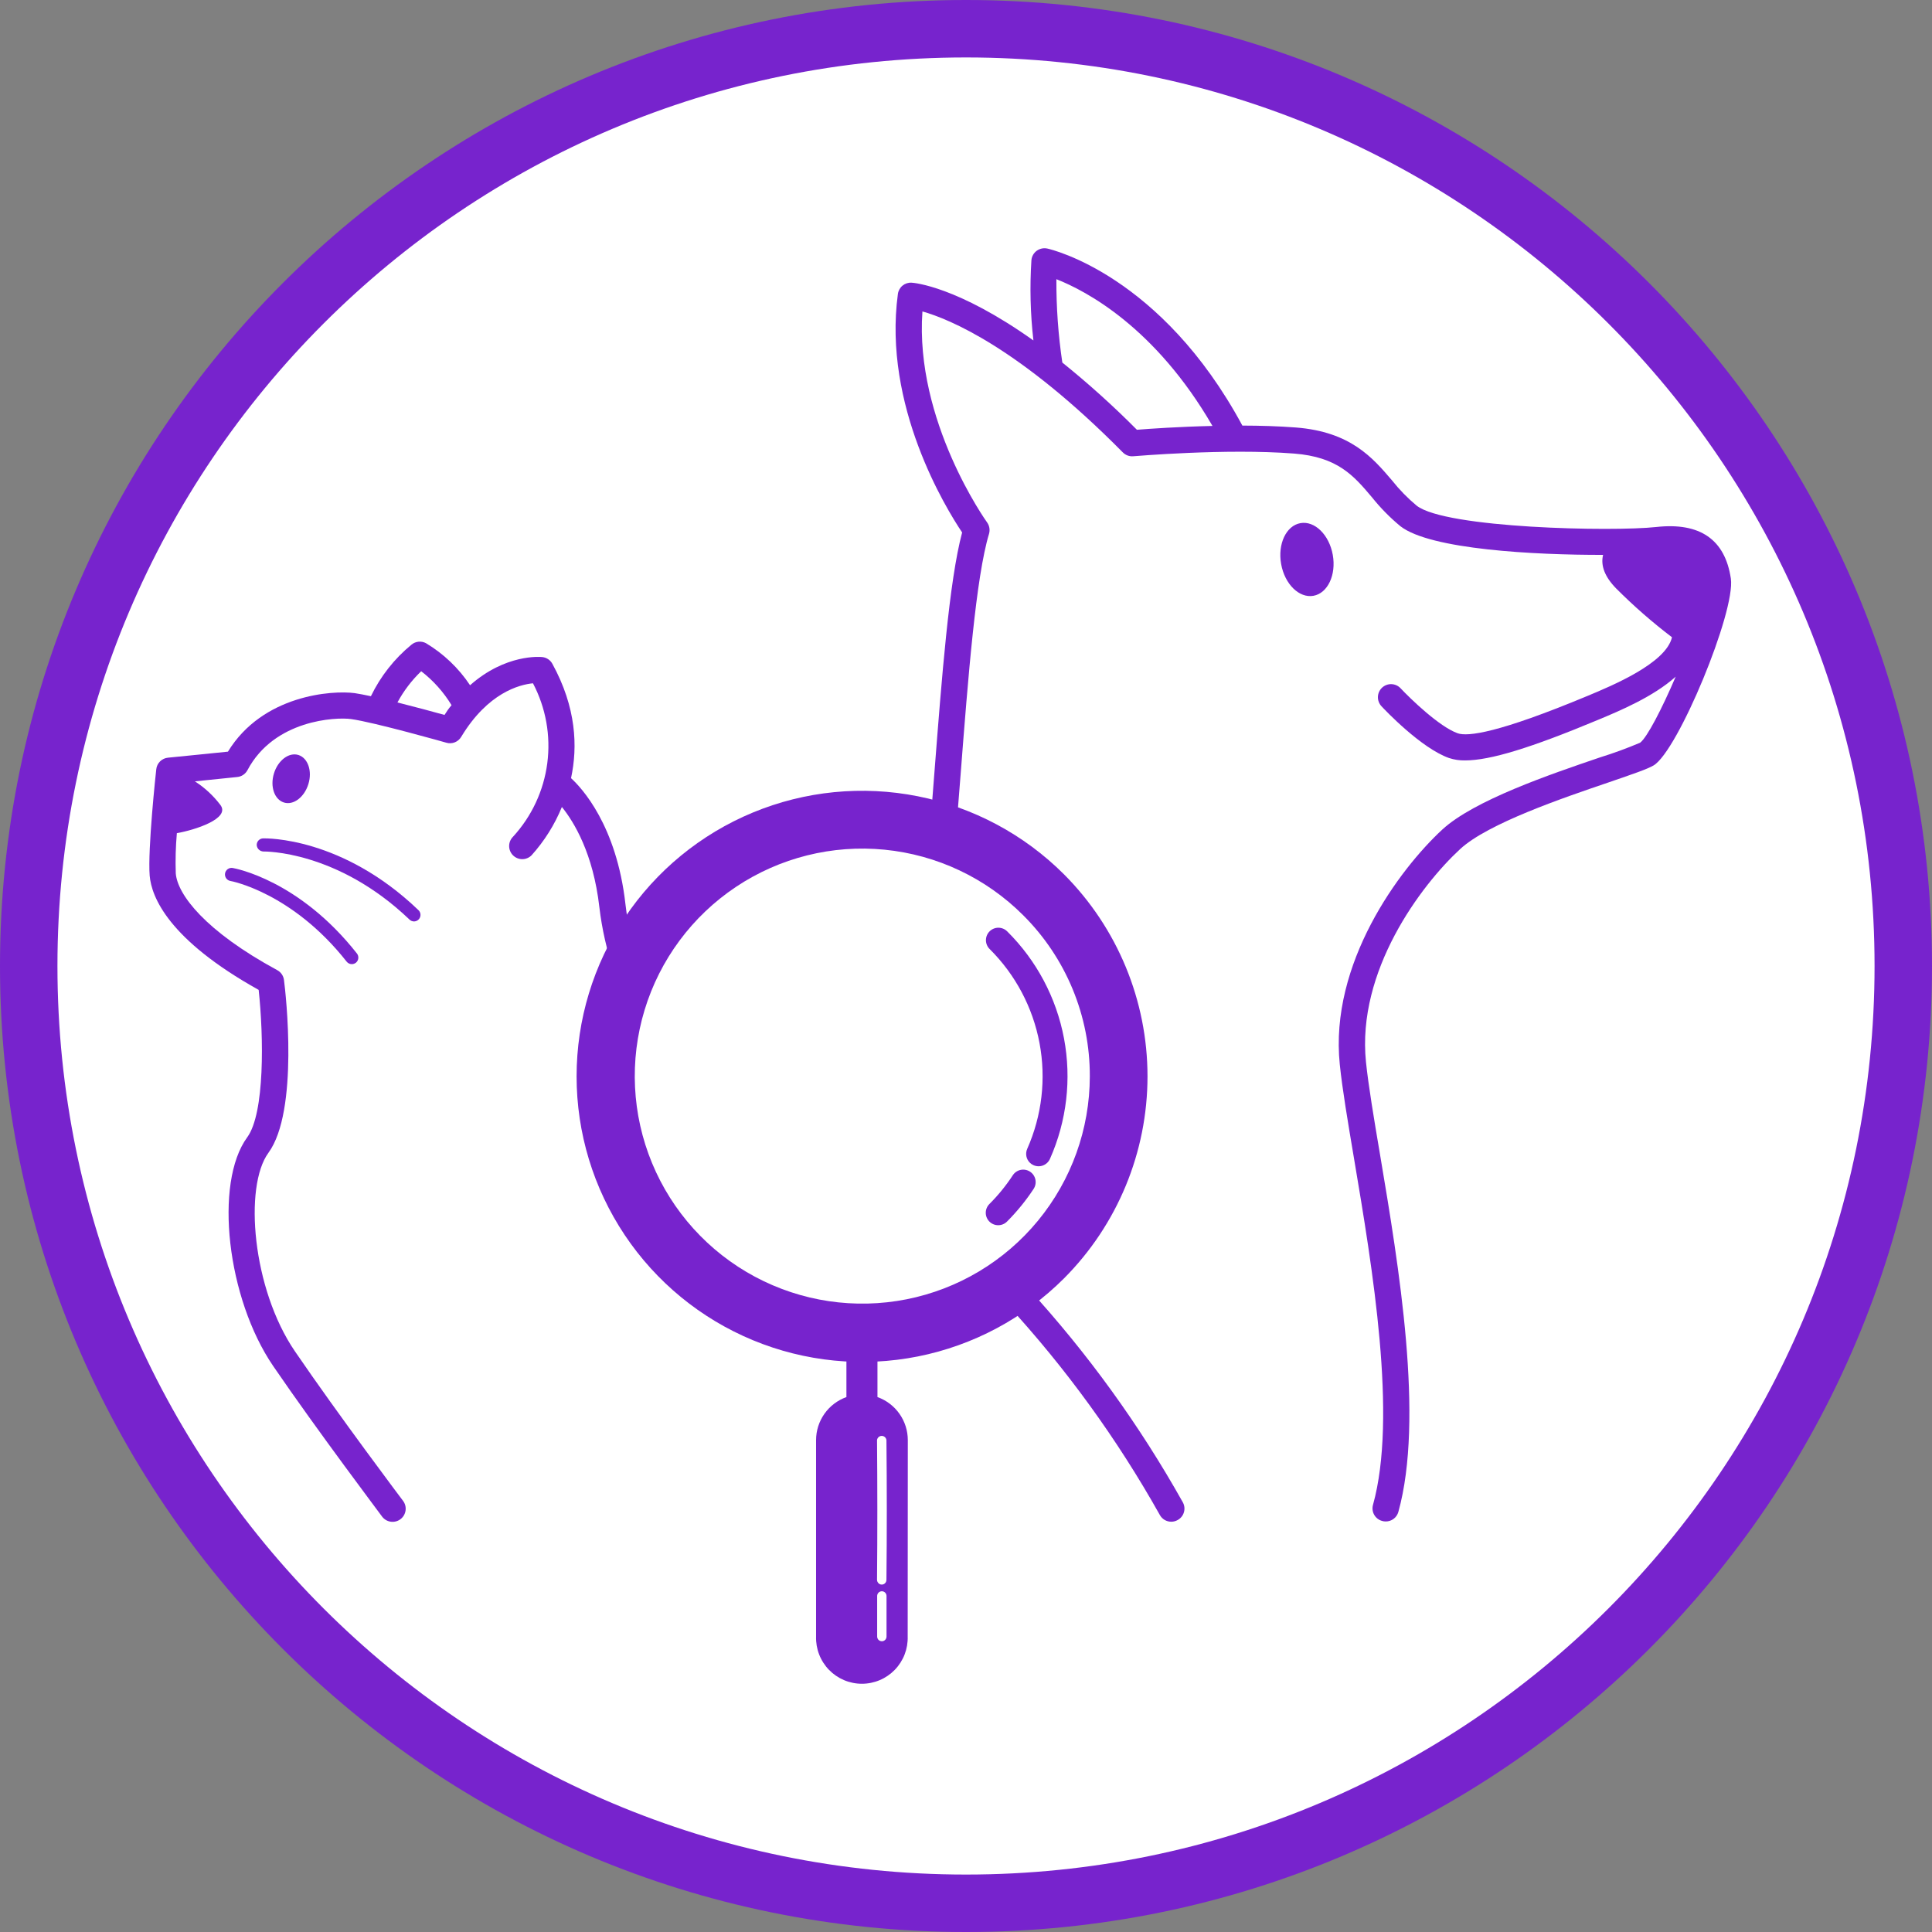
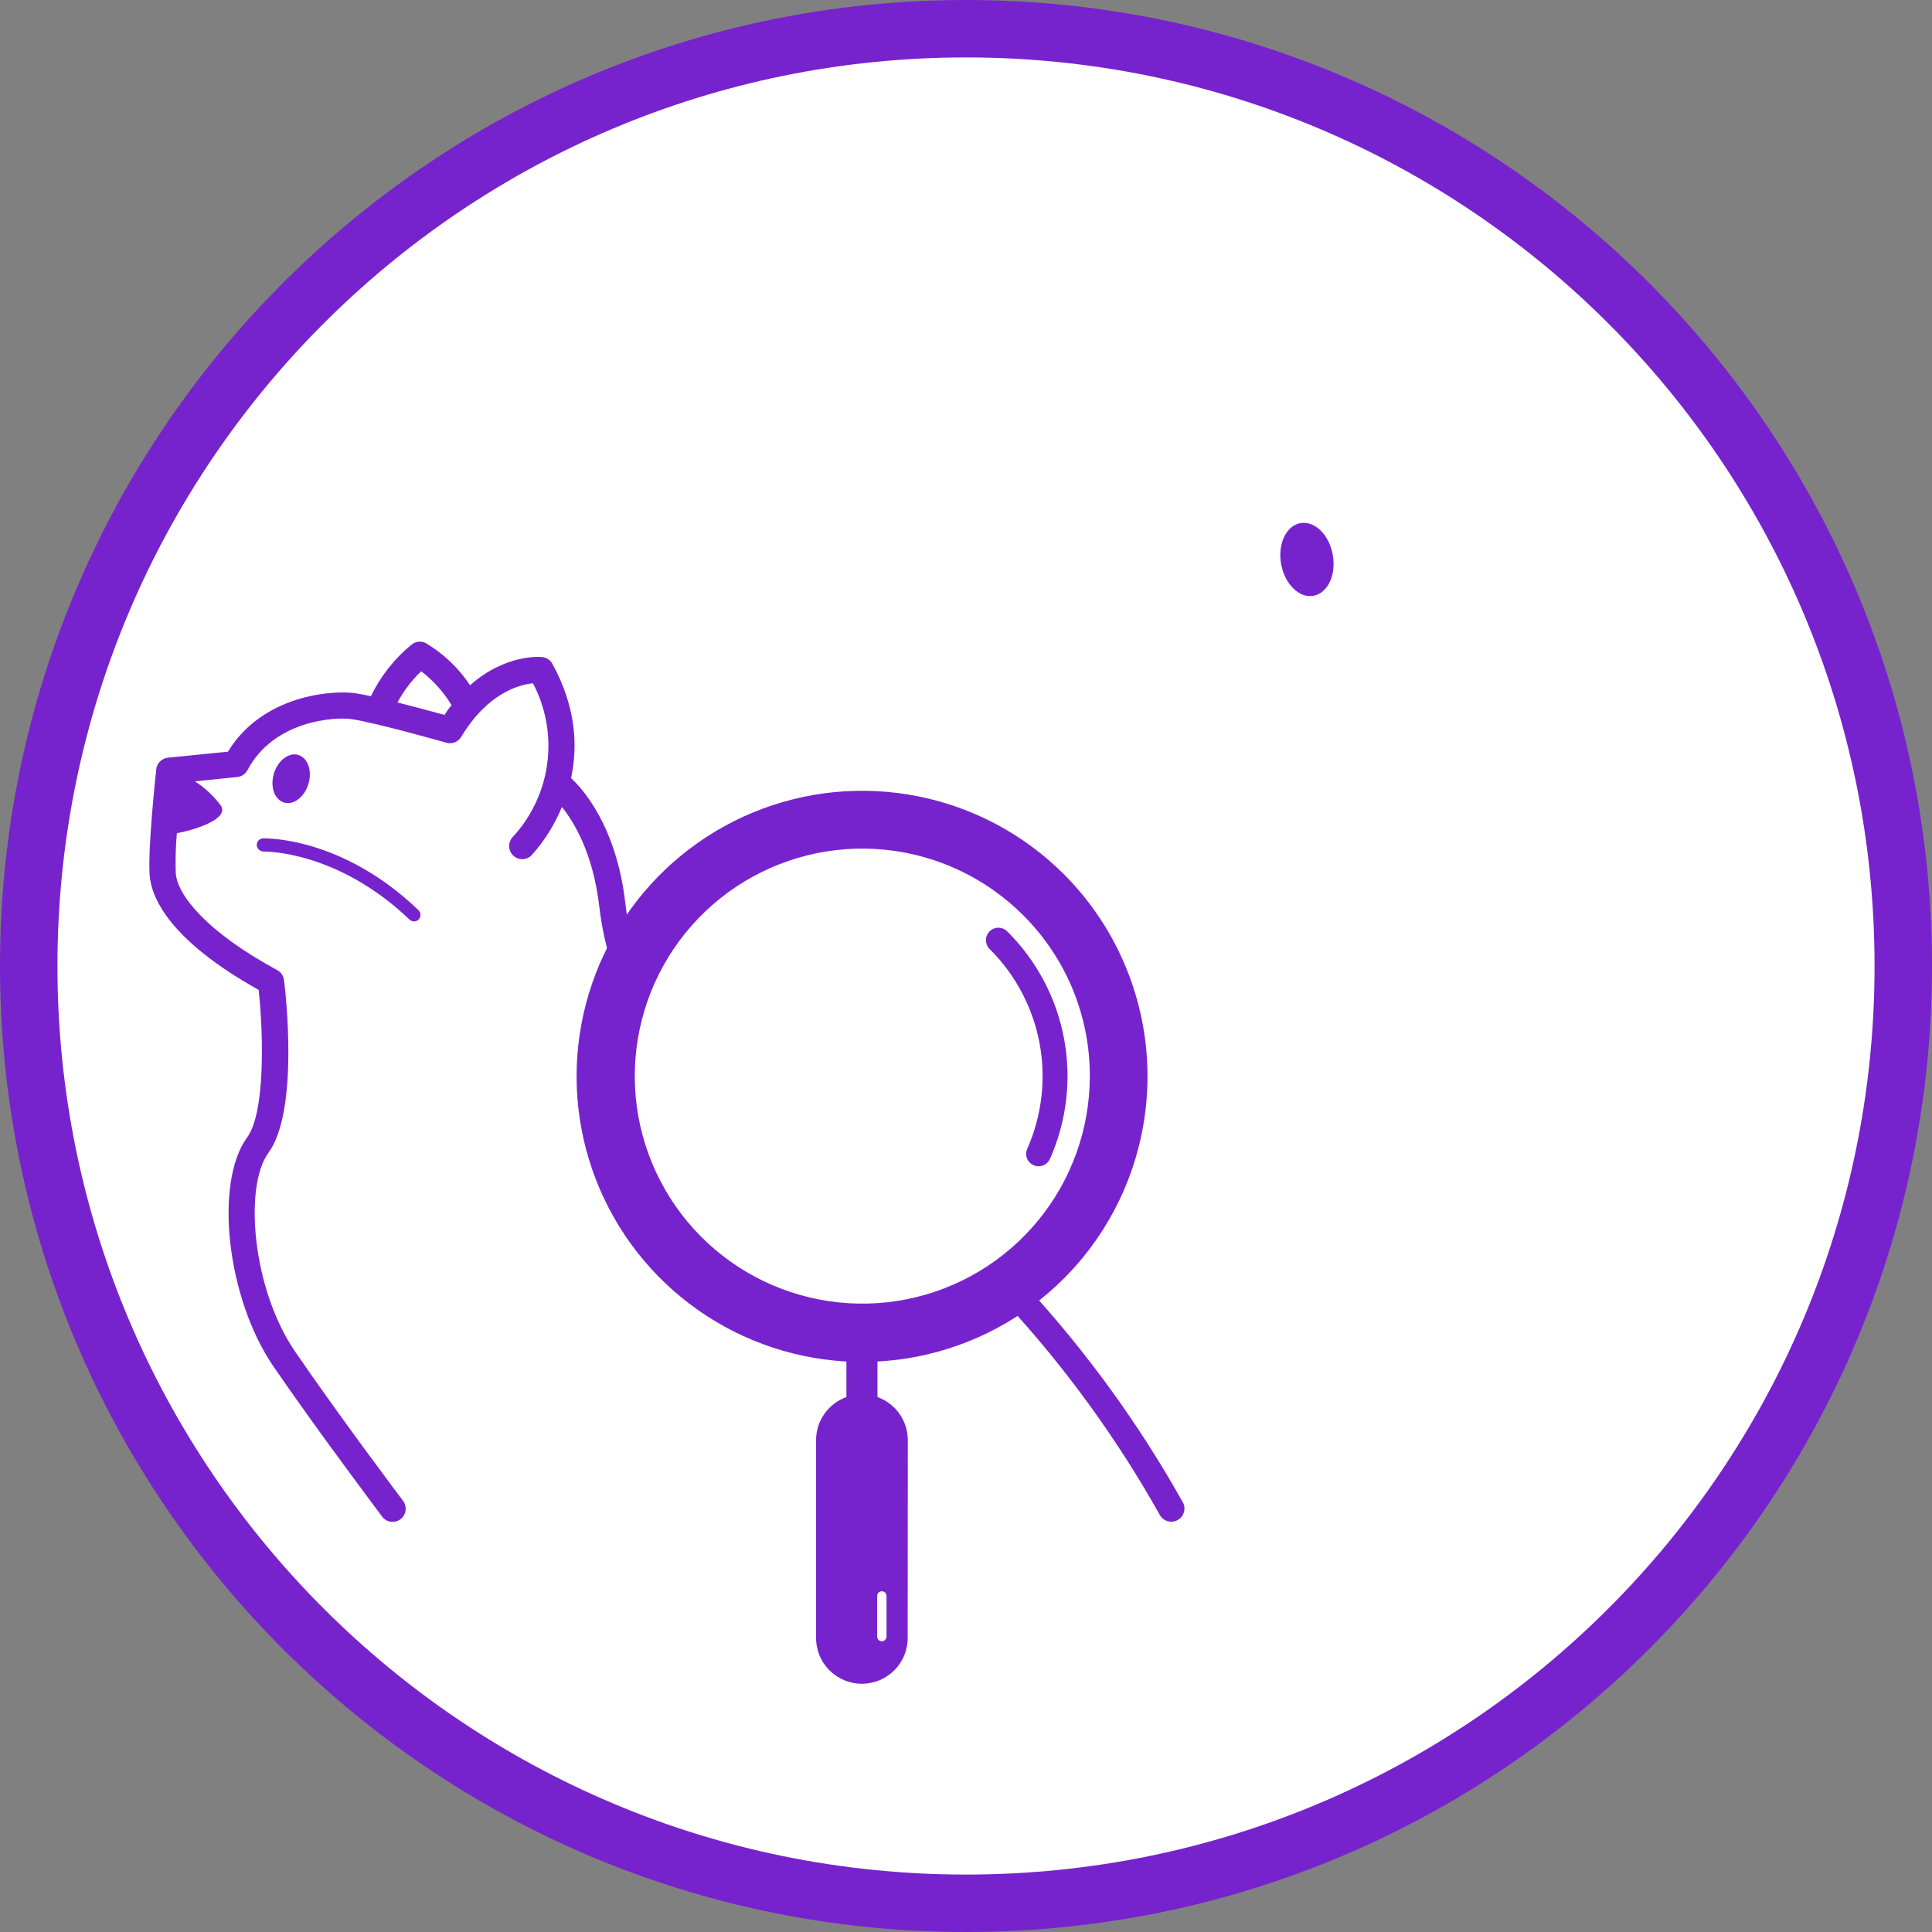
<svg xmlns="http://www.w3.org/2000/svg" width="600" height="600" viewBox="0 0 600 600" fill="none">
  <rect x="0" y="0" width="600" height="600" fill="#808080" stroke="none" />
  <g clip-path="url(#clip0_2_2692)">
    <path d="M300 600C465.685 600 600 465.685 600 300C600 134.315 465.685 0 300 0C134.315 0 0 134.315 0 300C0 465.685 134.315 600 300 600Z" fill="#7723CD" />
    <path d="M300 582.161C455.833 582.161 582.161 455.833 582.161 300C582.161 144.167 455.833 17.839 300 17.839C144.167 17.839 17.84 144.167 17.84 300C17.84 455.833 144.167 582.161 300 582.161Z" fill="white" />
    <path d="M281.929 447.231C281.925 444.305 281.018 441.452 279.331 439.061C277.644 436.67 275.26 434.859 272.504 433.874V421.393H262.864V433.874C260.109 434.859 257.725 436.67 256.038 439.061C254.351 441.452 253.443 444.305 253.439 447.231V508.237C253.381 510.141 253.705 512.039 254.394 513.816C255.082 515.593 256.121 517.213 257.447 518.582C258.774 519.95 260.362 521.037 262.117 521.78C263.872 522.523 265.758 522.906 267.664 522.906C269.57 522.906 271.456 522.523 273.211 521.78C274.966 521.037 276.554 519.95 277.881 518.582C279.208 517.213 280.246 515.593 280.935 513.816C281.623 512.039 281.948 510.141 281.889 508.237L281.929 447.231Z" fill="#7723CD" />
    <path d="M95.775 243.479C97.027 239.439 95.627 235.4 92.678 234.471C89.73 233.542 86.31 236.141 85.071 240.22C83.832 244.3 85.219 248.299 88.181 249.228C91.143 250.157 94.536 247.558 95.775 243.479Z" fill="#7723CD" />
    <path d="M81.705 260.363C81.165 260.38 80.653 260.611 80.282 261.005C79.911 261.398 79.711 261.923 79.726 262.463C79.769 262.994 80.007 263.491 80.395 263.856C80.784 264.222 81.293 264.431 81.826 264.442C82.015 264.442 104.648 264.025 127.187 285.594C127.568 285.957 128.074 286.159 128.6 286.16C129.004 286.151 129.395 286.022 129.725 285.789C130.055 285.557 130.309 285.232 130.453 284.855C130.597 284.478 130.626 284.067 130.536 283.673C130.446 283.28 130.241 282.922 129.947 282.646C106.25 259.918 82.728 260.349 81.705 260.363Z" fill="#7723CD" />
-     <path d="M72.267 269.559C72.001 269.513 71.73 269.519 71.467 269.578C71.204 269.637 70.956 269.747 70.736 269.902C70.516 270.057 70.328 270.254 70.184 270.482C70.04 270.709 69.942 270.963 69.896 271.228C69.85 271.493 69.857 271.765 69.916 272.028C69.975 272.29 70.085 272.539 70.24 272.759C70.396 272.979 70.593 273.166 70.82 273.31C71.048 273.454 71.301 273.552 71.567 273.598C71.755 273.598 90.753 277.193 107.65 298.641C107.841 298.884 108.084 299.081 108.361 299.216C108.639 299.352 108.944 299.422 109.253 299.422C109.71 299.419 110.154 299.268 110.518 298.991C110.939 298.653 111.21 298.162 111.273 297.626C111.336 297.09 111.186 296.55 110.855 296.123C92.921 273.342 73.102 269.707 72.267 269.559Z" fill="#7723CD" />
    <path d="M194.238 280.788C191.478 256.283 180.639 244.677 177.34 241.661C179.454 231.9 178.983 219.701 171.537 206.143C171.223 205.566 170.774 205.075 170.227 204.711C169.68 204.347 169.053 204.123 168.4 204.056C167.821 203.989 157.023 203.033 145.983 212.808C142.445 207.491 137.767 203.03 132.29 199.747C131.583 199.368 130.779 199.207 129.98 199.286C129.182 199.365 128.425 199.681 127.806 200.192C122.485 204.551 118.18 210.019 115.19 216.214C113.224 215.797 111.447 215.446 110.141 215.258C103.194 214.329 81.584 215.77 70.786 233.434L52.178 235.306C51.246 235.392 50.373 235.798 49.707 236.456C49.042 237.114 48.625 237.983 48.529 238.914C48.408 239.924 45.837 263.836 46.483 271.955C47.048 278.539 52.259 291.774 80.332 307.42C81.907 322.042 82.244 345.738 76.777 353.198C66.41 367.362 70.476 403.23 84.856 424.261C98.67 444.457 118.516 470.739 118.664 470.995C118.986 471.422 119.388 471.782 119.849 472.054C120.31 472.326 120.82 472.504 121.349 472.579C121.879 472.653 122.418 472.623 122.936 472.489C123.454 472.355 123.941 472.12 124.368 471.799C124.795 471.477 125.155 471.074 125.426 470.613C125.697 470.152 125.875 469.642 125.95 469.112C126.024 468.582 125.993 468.043 125.859 467.525C125.724 467.007 125.489 466.521 125.167 466.094C124.965 465.838 105.294 439.718 91.588 419.656C78.326 400.241 75.7 368.493 83.361 358.018C92.867 345.038 88.747 308.497 88.195 304.377C88.119 303.728 87.887 303.108 87.519 302.568C87.151 302.029 86.657 301.587 86.081 301.28C63.744 289.162 55.113 277.826 54.588 271.242C54.447 267.074 54.559 262.901 54.925 258.747C60.391 257.791 71.809 254.223 68.389 249.915C66.212 247.055 63.551 244.598 60.526 242.657L73.653 241.311C74.324 241.249 74.968 241.021 75.528 240.647C76.087 240.274 76.544 239.766 76.858 239.17C85.165 223.498 104.338 222.663 109.01 223.31C116.119 224.279 138.429 230.594 138.631 230.661C139.493 230.91 140.414 230.866 141.247 230.534C142.081 230.203 142.781 229.603 143.236 228.83C151.516 215.11 161.345 212.606 165.519 212.202C169.523 219.817 171.076 228.484 169.965 237.016C168.854 245.548 165.133 253.528 159.312 259.865C158.548 260.629 158.119 261.665 158.119 262.746C158.119 263.826 158.548 264.863 159.312 265.627C160.077 266.391 161.113 266.82 162.193 266.82C163.274 266.82 164.31 266.391 165.075 265.627C169.058 261.204 172.247 256.125 174.5 250.615C178.243 255.246 184.234 265.035 186.132 281.69C186.937 288.519 188.463 295.243 190.683 301.751C192.227 298.101 194.027 294.565 196.069 291.169C195.247 287.749 194.635 284.282 194.238 280.788ZM138.052 222.03C134.713 221.101 129.004 219.553 123.43 218.153C125.367 214.555 127.857 211.284 130.809 208.459C134.573 211.362 137.768 214.936 140.233 219.001C139.399 219.957 138.712 220.953 138.052 222.03Z" fill="#7723CD" />
    <path d="M360.21 470.51C360.562 471.143 361.078 471.669 361.703 472.034C362.328 472.398 363.04 472.588 363.764 472.584C364.464 472.58 365.15 472.394 365.757 472.045C366.226 471.786 366.639 471.436 366.971 471.015C367.304 470.595 367.549 470.112 367.693 469.596C367.837 469.08 367.877 468.54 367.811 468.008C367.744 467.476 367.572 466.963 367.305 466.498C353.89 442.567 337.762 420.262 319.238 400.026C317.057 401.74 314.813 403.329 312.506 404.792C330.915 424.763 346.925 446.819 360.21 470.51Z" fill="#7723CD" />
-     <path d="M537.532 179.672C535.728 167.555 527.959 162.169 514.374 163.664C500.788 165.158 448.952 164.067 439.957 157.039C437.146 154.696 434.584 152.071 432.31 149.203C426.265 142.121 419.425 134.096 402.473 132.763C397.088 132.346 391.433 132.185 385.832 132.171C360.654 85.518 326.684 77.507 325.243 77.184C324.677 77.064 324.092 77.064 323.527 77.185C322.961 77.306 322.426 77.544 321.958 77.884C321.49 78.226 321.1 78.666 320.817 79.172C320.533 79.679 320.362 80.24 320.316 80.819C319.78 89.124 319.987 97.46 320.935 105.728C297.279 88.911 283.895 87.834 283.128 87.793C282.101 87.723 281.086 88.048 280.29 88.701C279.494 89.354 278.978 90.287 278.846 91.308C274.161 125.924 293.724 157.807 298.8 165.36C294.761 180.426 292.472 210.613 290.196 239.857C289.846 244.394 289.496 248.959 289.133 253.456C291.826 254.174 294.482 255.022 297.104 256C297.507 250.938 297.911 245.741 298.329 240.49C300.658 210.384 303.082 179.255 307.148 165.791C307.325 165.189 307.363 164.555 307.258 163.937C307.153 163.318 306.908 162.732 306.542 162.223C306.299 161.9 284.043 130.717 286.467 96.72C294.855 99.09 316.573 107.99 348.711 140.505C349.132 140.932 349.643 141.26 350.207 141.465C350.771 141.67 351.373 141.747 351.97 141.69C352.252 141.69 380.715 139.199 401.854 140.855C415.439 141.906 420.408 147.722 426.089 154.454C428.714 157.737 431.669 160.742 434.908 163.421C444.185 170.665 476.647 172.361 497.853 172.321C497.045 175.633 498.365 179.12 501.892 182.729C507.324 188.177 513.122 193.247 519.248 197.903C517.403 205.981 500.654 212.942 493.087 216.093C465.283 227.685 455.805 228.816 452.695 227.726C446.999 225.706 437.965 216.954 434.962 213.75C434.596 213.36 434.157 213.046 433.67 212.826C433.182 212.606 432.656 212.484 432.122 212.467C431.588 212.45 431.055 212.539 430.555 212.728C430.054 212.917 429.596 213.202 429.206 213.568C428.817 213.934 428.503 214.373 428.282 214.861C428.062 215.348 427.94 215.874 427.923 216.408C427.907 216.943 427.995 217.476 428.184 217.976C428.373 218.476 428.659 218.934 429.025 219.324C430.263 220.671 441.398 232.357 449.975 235.4C451.598 235.938 453.301 236.193 455.01 236.154C462.793 236.154 475.489 232.236 496.17 223.606C503.091 220.724 513.471 216.375 520.405 210.142C516.151 220.065 511.546 228.991 509.365 230.647C505.28 232.382 501.109 233.91 496.87 235.225C481.319 240.517 457.824 248.514 447.915 257.629C434.572 269.963 412.827 299.193 416.086 330.618C416.867 338.199 418.563 348.27 420.529 359.93C426.224 393.738 433.993 440.027 426.399 467.333C426.252 467.847 426.209 468.386 426.272 468.917C426.335 469.449 426.502 469.962 426.765 470.428C427.028 470.894 427.382 471.303 427.804 471.632C428.227 471.96 428.71 472.201 429.227 472.341C429.58 472.448 429.948 472.502 430.317 472.503C431.204 472.517 432.071 472.238 432.784 471.71C433.497 471.182 434.017 470.434 434.262 469.581C442.341 440.526 434.41 393.199 428.594 358.637C426.642 347.112 424.972 337.094 424.218 329.837C421.296 301.563 441.237 274.971 453.475 263.675C462.079 255.718 485.52 247.76 499.523 242.994C507.345 240.301 511.519 238.887 513.525 237.716C521.065 233.286 539.04 189.878 537.532 179.672ZM353.074 133.464C345.748 126.082 338.017 119.115 329.915 112.594C328.641 104.024 328.024 95.368 328.071 86.703C337.361 90.365 358.809 101.675 376.542 132.279C366.026 132.521 356.965 133.154 353.141 133.464H353.074Z" fill="#7723CD" />
    <path d="M403.86 162.465C399.431 163.246 396.751 168.941 397.869 175.175C398.986 181.409 403.47 185.825 407.9 185.031C412.329 184.237 415.022 178.541 413.905 172.307C412.787 166.074 408.29 161.671 403.86 162.465Z" fill="#7723CD" />
    <path d="M330.441 271.538C318.035 259.141 302.232 250.701 285.03 247.285C267.828 243.868 249.999 245.629 233.798 252.343C217.596 259.058 203.749 270.425 194.007 285.008C184.265 299.592 179.065 316.736 179.065 334.274C179.065 351.812 184.265 368.956 194.007 383.539C203.749 398.122 217.596 409.49 233.798 416.204C249.999 422.919 267.828 424.679 285.03 421.263C302.232 417.846 318.035 409.406 330.441 397.01C347.045 380.353 356.368 357.793 356.368 334.274C356.368 310.755 347.045 288.195 330.441 271.538ZM338.452 334.28C338.432 350.624 332.748 366.456 322.366 379.08C311.985 391.703 297.548 400.337 281.515 403.511C265.483 406.685 248.845 404.203 234.437 396.488C220.029 388.773 208.74 376.301 202.495 361.198C196.25 346.094 195.433 329.292 200.185 313.654C204.936 298.016 214.962 284.509 228.554 275.433C242.147 266.357 258.465 262.274 274.73 263.879C290.995 265.484 306.201 272.677 317.757 284.234C324.344 290.794 329.565 298.594 333.117 307.185C336.67 315.775 338.483 324.985 338.452 334.28Z" fill="#7723CD" />
-     <path d="M307.269 379.372C306.91 379.014 306.626 378.589 306.432 378.121C306.237 377.653 306.137 377.152 306.137 376.645C306.137 376.139 306.237 375.637 306.432 375.169C306.626 374.701 306.91 374.276 307.269 373.919C309.996 371.199 312.432 368.203 314.54 364.979C315.103 364.123 315.982 363.526 316.985 363.318C317.988 363.111 319.033 363.31 319.889 363.872C320.745 364.434 321.344 365.313 321.552 366.315C321.761 367.318 321.563 368.363 321.002 369.22C318.596 372.874 315.826 376.275 312.735 379.372C312.376 379.731 311.95 380.016 311.481 380.21C311.012 380.404 310.51 380.504 310.002 380.504C309.494 380.504 308.992 380.404 308.523 380.21C308.054 380.016 307.628 379.731 307.269 379.372Z" fill="#7723CD" />
    <path d="M319.817 361.074C319.265 360.526 318.891 359.824 318.747 359.059C318.603 358.294 318.694 357.504 319.01 356.792C323.585 346.48 324.917 335.019 322.83 323.932C320.743 312.844 315.335 302.653 307.323 294.71C306.598 293.985 306.191 293.002 306.192 291.977C306.192 290.952 306.599 289.969 307.324 289.244C308.048 288.519 309.031 288.112 310.056 288.112C311.081 288.112 312.064 288.519 312.789 289.243C321.91 298.28 328.065 309.878 330.439 322.496C332.812 335.114 331.292 348.156 326.078 359.889C325.665 360.826 324.897 361.561 323.943 361.932C322.989 362.303 321.926 362.28 320.989 361.868C320.55 361.684 320.152 361.414 319.817 361.074Z" fill="#7723CD" />
    <path d="M272.828 509.273C272.56 508.995 272.41 508.623 272.41 508.237V495.634C272.41 495.248 272.564 494.879 272.836 494.606C273.109 494.333 273.479 494.18 273.865 494.18C274.25 494.18 274.62 494.333 274.893 494.606C275.165 494.879 275.319 495.248 275.319 495.634V508.237C275.32 508.429 275.284 508.619 275.212 508.797C275.14 508.975 275.033 509.137 274.898 509.273C274.762 509.41 274.601 509.518 274.424 509.592C274.247 509.666 274.057 509.704 273.865 509.704C273.476 509.699 273.105 509.545 272.828 509.273Z" fill="white" />
-     <path d="M272.787 491.635C272.651 491.497 272.544 491.333 272.472 491.152C272.401 490.972 272.366 490.779 272.37 490.585C272.505 476.192 272.491 461.61 272.37 447.258C272.405 446.894 272.574 446.557 272.844 446.312C273.114 446.066 273.466 445.93 273.831 445.93C274.196 445.93 274.548 446.066 274.818 446.312C275.088 446.557 275.257 446.894 275.292 447.258C275.44 461.637 275.44 476.232 275.292 490.666C275.29 490.954 275.202 491.234 275.041 491.473C274.879 491.711 274.651 491.896 274.384 492.004C274.117 492.112 273.824 492.138 273.543 492.08C273.261 492.022 273.003 491.881 272.801 491.676L272.787 491.635Z" fill="white" />
  </g>
  <defs>
    <clipPath id="clip0_2_2692">
      <rect width="600" height="600" fill="white" />
    </clipPath>
  </defs>
</svg>